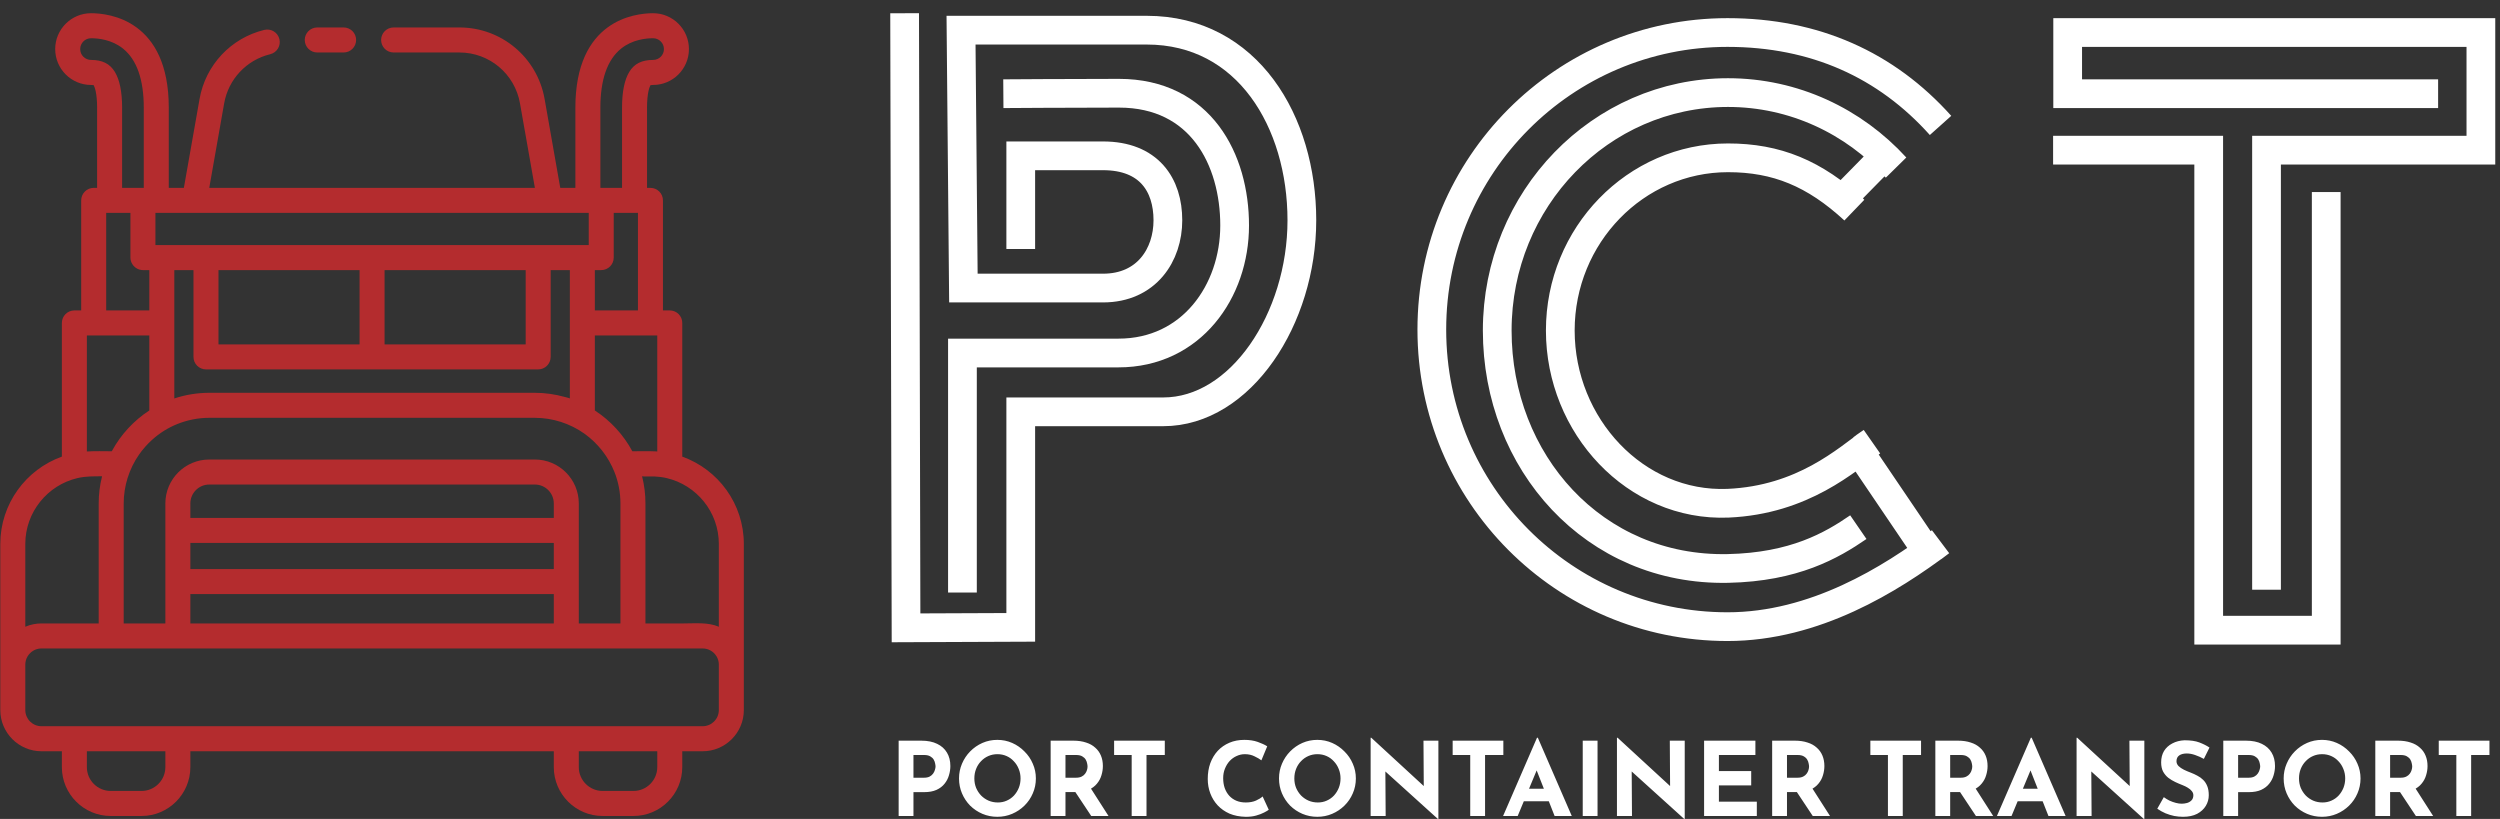
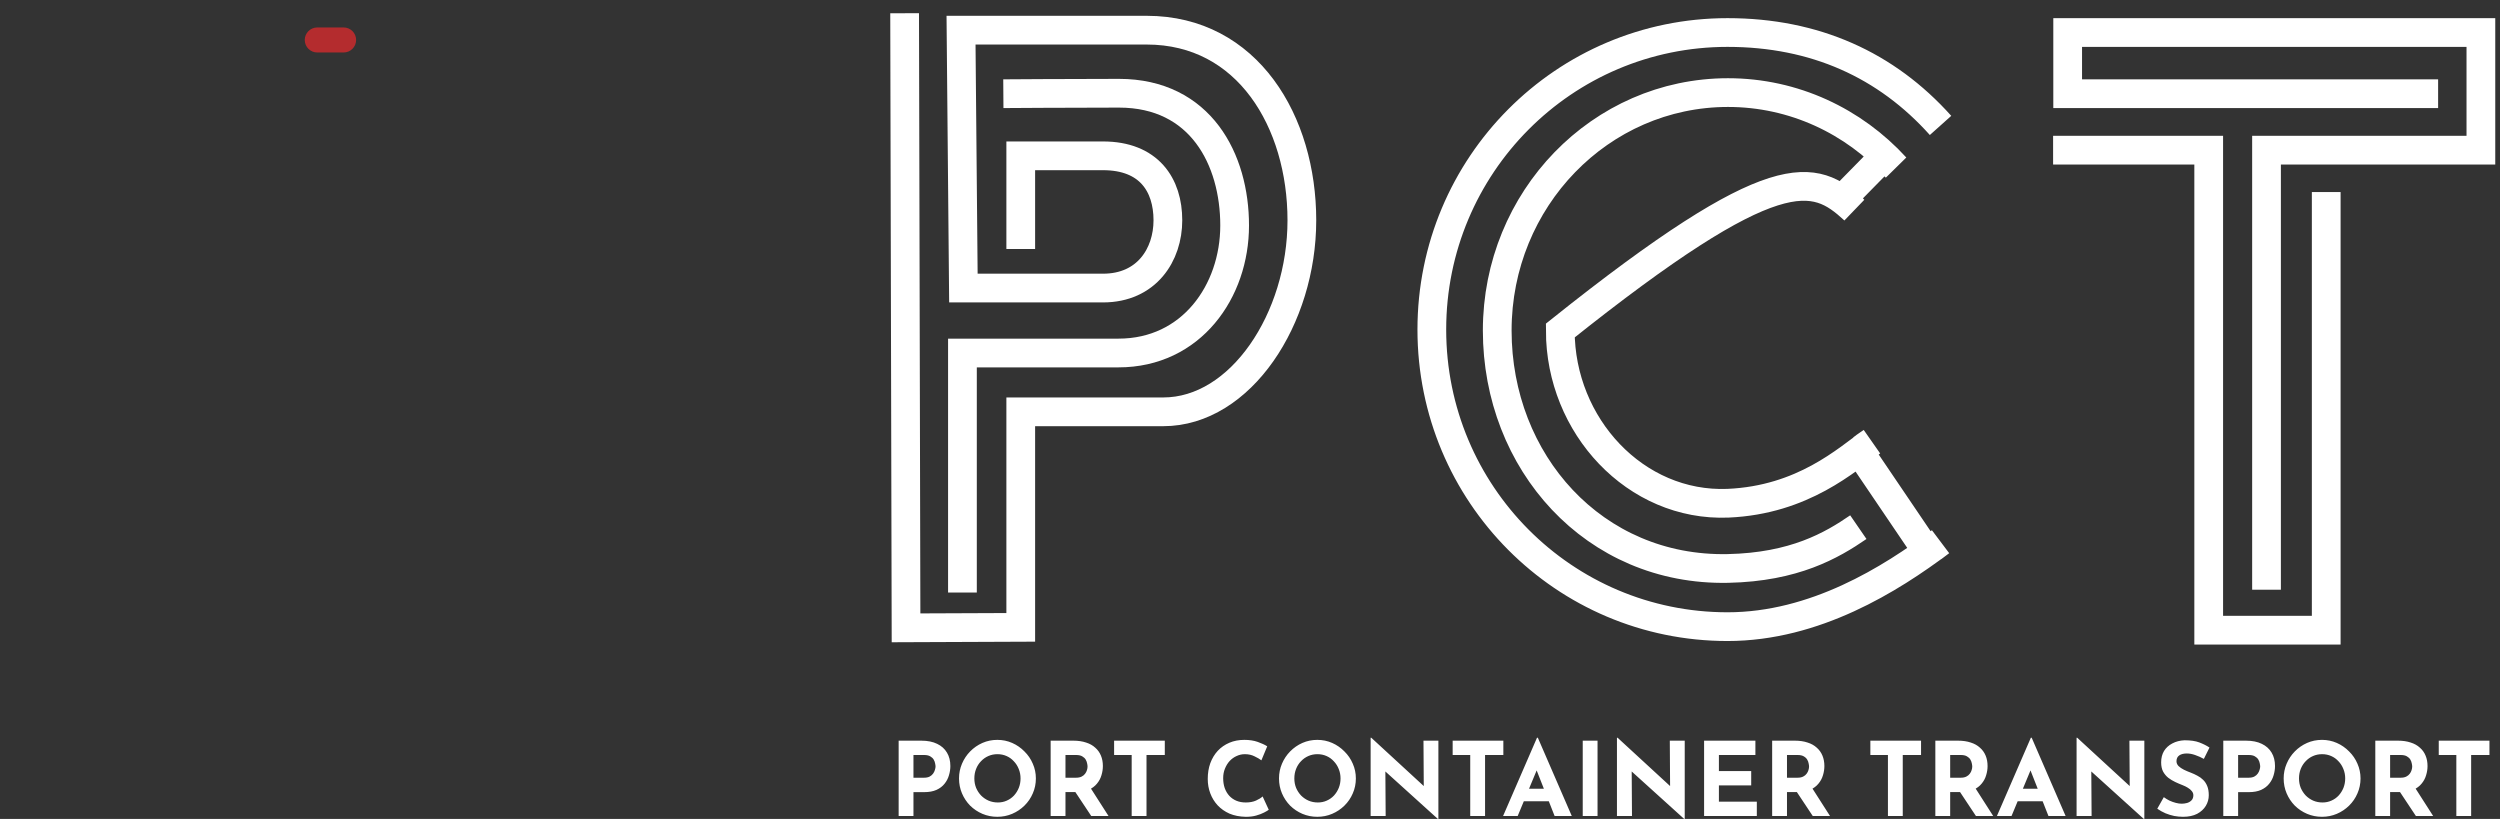
<svg xmlns="http://www.w3.org/2000/svg" width="174" height="57" viewBox="0 0 174 57" fill="none">
  <rect x="0" y="0" width="174" height="57" fill="#333333" stroke="none" />
-   <path d="M47.486 31.782V22.476C47.486 21.995 47.097 21.606 46.617 21.606H46.141V13.947C46.141 13.466 45.752 13.076 45.271 13.076H45.033V7.498C45.033 6.465 45.207 6.049 45.275 5.925C45.31 5.919 45.368 5.913 45.456 5.913C46.831 5.913 47.95 4.793 47.95 3.417C47.95 2.04 46.831 0.92 45.457 0.92C44.187 0.92 40.046 1.395 40.046 7.498V13.076H38.995L37.904 6.888C37.396 4.004 34.904 1.911 31.978 1.911H27.396C26.915 1.911 26.526 2.301 26.526 2.782C26.526 3.263 26.915 3.653 27.396 3.653H31.978C34.058 3.653 35.83 5.141 36.191 7.191L37.228 13.076H14.564L15.602 7.191C15.897 5.515 17.155 4.174 18.806 3.774C19.273 3.661 19.56 3.19 19.447 2.723C19.334 2.255 18.864 1.968 18.397 2.081C16.074 2.644 14.304 4.531 13.889 6.888L12.797 13.076H11.747V7.498C11.747 1.395 7.605 0.92 6.336 0.92C4.961 0.92 3.842 2.04 3.842 3.417C3.842 4.793 4.961 5.913 6.336 5.913C6.424 5.913 6.482 5.919 6.517 5.925C6.586 6.049 6.759 6.465 6.759 7.498V13.076H6.521C6.041 13.076 5.651 13.466 5.651 13.947V21.606H5.176C4.696 21.606 4.306 21.995 4.306 22.476V31.782C1.812 32.674 0.021 35.062 0.021 37.861V46.259C0.021 46.259 0.021 46.259 0.021 46.259V49.419C0.021 51 1.307 52.287 2.886 52.287H4.306V53.392C4.306 55.267 5.83 56.792 7.703 56.792H9.852C11.725 56.792 13.249 55.267 13.249 53.392V52.287H38.544V53.392C38.544 55.267 40.068 56.792 41.941 56.792H44.09C45.963 56.792 47.486 55.267 47.486 53.392V52.287H48.907C50.486 52.287 51.771 51 51.771 49.419V46.259C51.771 46.259 51.771 46.258 51.771 46.258V37.861C51.771 35.061 49.98 32.673 47.486 31.782ZM41.786 7.498C41.786 5.545 42.269 4.163 43.222 3.389C44.002 2.756 44.957 2.662 45.457 2.662C45.872 2.662 46.21 3.001 46.21 3.417C46.21 3.833 45.872 4.171 45.457 4.171C44.669 4.171 44.142 4.436 43.798 5.004C43.463 5.556 43.294 6.395 43.294 7.498V13.076H41.845H41.786V7.498ZM41.845 18.799C42.326 18.799 42.715 18.409 42.715 17.928V14.817H44.164H44.401V21.605H41.401V18.799H41.845ZM41.401 23.347H45.271H45.746V31.422C45.73 31.421 45.713 31.42 45.696 31.42C45.668 31.418 45.64 31.416 45.613 31.415C45.08 31.391 44.545 31.408 44.012 31.408C44.01 31.404 44.008 31.4 44.005 31.396C43.388 30.258 42.487 29.274 41.401 28.569L41.401 23.347ZM10.817 14.817H10.877H13.527H38.266H40.916H40.976V17.057H40.531H37.457H14.336H11.262H10.817V14.817ZM14.336 25.71H37.457C37.937 25.71 38.327 25.32 38.327 24.839V18.799H39.661V22.476V27.733C39.661 27.713 39.338 27.636 39.305 27.627C38.63 27.44 37.931 27.339 37.23 27.339H14.563C13.741 27.339 12.912 27.473 12.132 27.733V22.476V18.799H13.466V24.839C13.466 25.32 13.855 25.71 14.336 25.71ZM15.206 23.968V18.799H25.026V23.968H15.206ZM26.766 23.968V18.799H36.587V23.968H26.766ZM12.338 29.514C13.042 29.231 13.804 29.08 14.563 29.08H37.23C38.452 29.08 39.677 29.471 40.672 30.18C41.61 30.848 42.337 31.781 42.765 32.849C43.043 33.543 43.183 34.293 43.183 35.041V43.391H40.284V35.041C40.284 33.355 38.914 31.983 37.23 31.983H14.563C12.879 31.983 11.509 33.355 11.509 35.041C11.509 35.041 11.509 36.917 11.509 36.918C11.509 36.918 11.509 40.478 11.509 40.478V43.391H8.609V35.04C8.609 33.835 8.985 32.635 9.673 31.646C9.938 31.265 10.246 30.917 10.59 30.607C11.103 30.145 11.695 29.771 12.338 29.514ZM13.249 39.607V37.788H38.544V39.607H13.249ZM38.544 41.349V43.391H13.249V41.349H38.544ZM13.249 36.047V35.041C13.249 34.315 13.838 33.724 14.563 33.724H37.23C37.954 33.724 38.544 34.315 38.544 35.041V36.047H13.249ZM10.392 18.799V21.605H7.391V14.817H7.629H9.077V17.928C9.077 18.368 9.422 18.75 9.858 18.794C9.888 18.797 9.917 18.799 9.947 18.799H10.392ZM6.336 4.171C5.92 4.171 5.582 3.833 5.582 3.417C5.582 3.001 5.92 2.662 6.336 2.662C6.836 2.662 7.791 2.756 8.571 3.39C9.524 4.163 10.007 5.545 10.007 7.498V13.076H9.947H8.499V7.498C8.499 6.395 8.329 5.556 7.994 5.004C7.65 4.436 7.123 4.171 6.336 4.171ZM6.521 23.347H10.392V28.569C9.32 29.265 8.421 30.236 7.808 31.358C7.804 31.365 7.8 31.371 7.797 31.378C7.791 31.388 7.785 31.398 7.78 31.408C7.22 31.408 6.657 31.386 6.097 31.42C6.08 31.421 6.063 31.421 6.046 31.422V23.347H6.521ZM1.761 37.861C1.761 35.633 3.315 33.762 5.394 33.275C5.953 33.143 6.53 33.15 7.104 33.15C6.947 33.766 6.869 34.405 6.869 35.04V43.391H2.886C2.504 43.391 2.119 43.469 1.767 43.619C1.765 43.62 1.763 43.62 1.761 43.621V37.861ZM9.852 55.05H7.703C6.789 55.05 6.046 54.306 6.046 53.392V52.287H11.509V53.392C11.509 54.306 10.766 55.05 9.852 55.05ZM45.747 53.392H45.746C45.746 54.306 45.003 55.05 44.09 55.05H41.941C41.027 55.05 40.284 54.306 40.284 53.392V52.287H45.747V53.392ZM50.031 49.419C50.031 50.04 49.527 50.545 48.906 50.545H46.616H39.414H12.379H5.176H2.886C2.266 50.545 1.761 50.04 1.761 49.419V46.259C1.761 45.832 2 45.46 2.35 45.269C2.382 45.251 2.415 45.236 2.448 45.221C2.583 45.164 2.731 45.133 2.886 45.133H7.739H12.379H39.414H44.053H48.906C49.1 45.133 49.283 45.182 49.442 45.269C49.793 45.46 50.031 45.832 50.031 46.259V46.259V49.419ZM50.031 43.621C50.029 43.62 50.027 43.62 50.025 43.619C49.272 43.298 48.391 43.391 47.589 43.391C46.877 43.391 46.163 43.391 45.451 43.391C45.275 43.391 45.099 43.391 44.923 43.391V35.04C44.923 34.404 44.845 33.766 44.689 33.149C44.695 33.172 45.478 33.158 45.562 33.162C45.844 33.177 46.124 33.21 46.399 33.275C48.478 33.762 50.031 35.633 50.031 37.861V43.621Z" fill="#B42C2E" />
  <path d="M23.916 1.911H22.081C21.601 1.911 21.211 2.301 21.211 2.782C21.211 3.263 21.601 3.653 22.081 3.653H23.916C24.397 3.653 24.786 3.263 24.786 2.782C24.786 2.301 24.397 1.911 23.916 1.911Z" fill="#B42C2E" />
  <path d="M142.896 10.452L153.726 10.452V43.861H161.905V13.367" stroke="white" stroke-width="2" stroke-miterlimit="10" />
  <path d="M169.693 6.522H143.91V2.264H172.67V10.452H157.75V41.044" stroke="white" stroke-width="2" stroke-miterlimit="10" />
  <path d="M62.962 0.921L63.06 43.697L71.044 43.664V28.663C71.044 28.663 76.779 28.663 80.958 28.663C86.356 28.663 90.61 22.178 90.61 15.332C90.61 8.487 86.847 2.1 79.812 2.1H66.888L67.052 20.049C67.052 20.049 73.727 20.049 76.769 20.049C79.812 20.049 81.285 17.727 81.285 15.332C81.285 12.876 79.976 10.845 76.769 10.845C73.563 10.845 71.044 10.845 71.044 10.845V17.33" stroke="white" stroke-width="2" stroke-miterlimit="10" />
  <path d="M69.833 6.522C69.833 6.522 74.419 6.489 77.882 6.489C83.575 6.489 85.931 11.107 85.931 15.693C85.931 20.278 82.921 24.569 77.849 24.569C72.778 24.569 66.986 24.569 66.986 24.569V41.24" stroke="white" stroke-width="2" stroke-miterlimit="10" />
-   <path d="M135.062 8.73C131.291 4.517 126.316 2.263 120.236 2.263C108.856 2.263 99.655 11.507 99.655 22.939C99.655 34.371 108.856 43.615 120.236 43.615C126.316 43.615 131.583 40.316 135.062 37.703L134.542 38.095C134.314 38.258 134.022 38.193 133.859 37.997L129.633 31.758C129.47 31.529 129.535 31.236 129.763 31.105L130.283 30.745C128.527 31.987 125.503 34.796 120.269 35.025C113.831 35.286 108.596 29.635 108.596 23.004C108.596 16.374 113.831 10.984 120.269 10.984C123.65 10.984 126.283 12.062 129.047 14.61L128.429 13.989C128.202 13.793 128.332 13.761 128.527 13.532L130.9 11.115C131.031 10.984 131.258 10.984 131.388 11.115L131.941 11.637C129.015 8.437 124.853 6.444 120.269 6.444C111.392 6.444 104.207 13.859 104.207 23.004C104.207 32.15 110.937 39.76 120.269 39.565C124.885 39.467 127.487 37.964 129.34 36.69" stroke="white" stroke-width="2" stroke-miterlimit="10" />
+   <path d="M135.062 8.73C131.291 4.517 126.316 2.263 120.236 2.263C108.856 2.263 99.655 11.507 99.655 22.939C99.655 34.371 108.856 43.615 120.236 43.615C126.316 43.615 131.583 40.316 135.062 37.703L134.542 38.095C134.314 38.258 134.022 38.193 133.859 37.997L129.633 31.758C129.47 31.529 129.535 31.236 129.763 31.105L130.283 30.745C128.527 31.987 125.503 34.796 120.269 35.025C113.831 35.286 108.596 29.635 108.596 23.004C123.65 10.984 126.283 12.062 129.047 14.61L128.429 13.989C128.202 13.793 128.332 13.761 128.527 13.532L130.9 11.115C131.031 10.984 131.258 10.984 131.388 11.115L131.941 11.637C129.015 8.437 124.853 6.444 120.269 6.444C111.392 6.444 104.207 13.859 104.207 23.004C104.207 32.15 110.937 39.76 120.269 39.565C124.885 39.467 127.487 37.964 129.34 36.69" stroke="white" stroke-width="2" stroke-miterlimit="10" />
  <path d="M64.132 51.551C64.564 51.551 64.929 51.625 65.227 51.772C65.526 51.915 65.754 52.119 65.91 52.385C66.067 52.646 66.145 52.956 66.145 53.317C66.145 53.531 66.112 53.747 66.045 53.965C65.984 54.179 65.882 54.374 65.74 54.549C65.602 54.725 65.415 54.867 65.178 54.977C64.945 55.081 64.658 55.133 64.317 55.133H63.577V56.792H62.546V51.551H64.132ZM64.31 54.129C64.466 54.129 64.597 54.103 64.701 54.051C64.805 53.994 64.886 53.925 64.943 53.844C65.005 53.759 65.047 53.671 65.071 53.581C65.099 53.491 65.114 53.412 65.114 53.346C65.114 53.294 65.104 53.225 65.085 53.139C65.071 53.049 65.038 52.959 64.986 52.869C64.933 52.779 64.853 52.703 64.744 52.641C64.639 52.579 64.497 52.548 64.317 52.548H63.577V54.129H64.31ZM66.748 54.179C66.748 53.818 66.817 53.476 66.954 53.154C67.092 52.831 67.281 52.546 67.523 52.299C67.77 52.048 68.054 51.85 68.377 51.708C68.699 51.566 69.045 51.495 69.415 51.495C69.781 51.495 70.124 51.566 70.447 51.708C70.769 51.85 71.054 52.048 71.3 52.299C71.552 52.546 71.746 52.831 71.883 53.154C72.026 53.476 72.097 53.818 72.097 54.179C72.097 54.549 72.026 54.896 71.883 55.219C71.746 55.541 71.552 55.826 71.3 56.073C71.054 56.315 70.769 56.505 70.447 56.643C70.124 56.78 69.781 56.849 69.415 56.849C69.045 56.849 68.699 56.78 68.377 56.643C68.054 56.505 67.77 56.315 67.523 56.073C67.281 55.826 67.092 55.541 66.954 55.219C66.817 54.896 66.748 54.549 66.748 54.179ZM67.815 54.179C67.815 54.412 67.855 54.63 67.936 54.834C68.021 55.033 68.137 55.212 68.284 55.368C68.436 55.52 68.609 55.639 68.803 55.724C69.003 55.81 69.219 55.852 69.451 55.852C69.674 55.852 69.88 55.81 70.07 55.724C70.264 55.639 70.432 55.52 70.575 55.368C70.717 55.212 70.829 55.033 70.909 54.834C70.99 54.63 71.03 54.412 71.03 54.179C71.03 53.942 70.987 53.721 70.902 53.517C70.821 53.313 70.708 53.135 70.56 52.983C70.418 52.826 70.25 52.705 70.055 52.62C69.861 52.534 69.65 52.491 69.422 52.491C69.195 52.491 68.984 52.534 68.789 52.62C68.595 52.705 68.424 52.826 68.277 52.983C68.13 53.135 68.016 53.313 67.936 53.517C67.855 53.721 67.815 53.942 67.815 54.179ZM74.712 51.551C75.039 51.551 75.331 51.594 75.587 51.68C75.843 51.76 76.056 51.879 76.227 52.036C76.402 52.188 76.535 52.373 76.625 52.591C76.715 52.805 76.76 53.047 76.76 53.317C76.76 53.531 76.727 53.745 76.661 53.958C76.599 54.172 76.495 54.366 76.348 54.542C76.206 54.718 76.016 54.86 75.779 54.969C75.541 55.074 75.248 55.126 74.897 55.126H74.157V56.792H73.125V51.551H74.712ZM74.89 54.129C75.046 54.129 75.176 54.103 75.281 54.051C75.385 53.999 75.466 53.932 75.523 53.852C75.584 53.771 75.627 53.688 75.651 53.602C75.679 53.512 75.693 53.429 75.693 53.353C75.693 53.296 75.684 53.225 75.665 53.139C75.651 53.049 75.617 52.959 75.565 52.869C75.513 52.779 75.432 52.703 75.323 52.641C75.219 52.579 75.077 52.548 74.897 52.548H74.157V54.129H74.89ZM75.857 54.77L77.152 56.792H75.949L74.626 54.798L75.857 54.77ZM77.542 51.551H81.07V52.548H79.797V56.792H78.765V52.548H77.542V51.551ZM88.305 56.358C88.248 56.406 88.142 56.47 87.985 56.55C87.834 56.631 87.646 56.702 87.423 56.764C87.201 56.826 86.954 56.854 86.683 56.849C86.271 56.84 85.901 56.766 85.574 56.629C85.251 56.486 84.976 56.294 84.749 56.052C84.526 55.81 84.355 55.532 84.237 55.219C84.118 54.905 84.059 54.571 84.059 54.215C84.059 53.816 84.118 53.45 84.237 53.118C84.36 52.786 84.533 52.498 84.756 52.256C84.983 52.014 85.254 51.827 85.567 51.694C85.88 51.561 86.226 51.495 86.605 51.495C86.956 51.495 87.267 51.542 87.537 51.637C87.807 51.732 88.028 51.834 88.199 51.943L87.793 52.919C87.675 52.828 87.516 52.736 87.317 52.641C87.122 52.541 86.897 52.491 86.641 52.491C86.442 52.491 86.249 52.534 86.065 52.62C85.885 52.7 85.723 52.817 85.581 52.968C85.444 53.12 85.335 53.298 85.254 53.503C85.173 53.702 85.133 53.92 85.133 54.158C85.133 54.409 85.168 54.64 85.24 54.848C85.315 55.057 85.422 55.238 85.56 55.39C85.697 55.537 85.861 55.651 86.05 55.731C86.245 55.812 86.463 55.852 86.705 55.852C86.985 55.852 87.224 55.807 87.423 55.717C87.622 55.627 87.774 55.532 87.879 55.432L88.305 56.358ZM89.019 54.179C89.019 53.818 89.087 53.476 89.225 53.154C89.363 52.831 89.552 52.546 89.794 52.299C90.041 52.048 90.325 51.85 90.647 51.708C90.97 51.566 91.316 51.495 91.686 51.495C92.051 51.495 92.395 51.566 92.718 51.708C93.04 51.85 93.325 52.048 93.571 52.299C93.823 52.546 94.017 52.831 94.154 53.154C94.297 53.476 94.368 53.818 94.368 54.179C94.368 54.549 94.297 54.896 94.154 55.219C94.017 55.541 93.823 55.826 93.571 56.073C93.325 56.315 93.04 56.505 92.718 56.643C92.395 56.78 92.051 56.849 91.686 56.849C91.316 56.849 90.97 56.78 90.647 56.643C90.325 56.505 90.041 56.315 89.794 56.073C89.552 55.826 89.363 55.541 89.225 55.219C89.087 54.896 89.019 54.549 89.019 54.179ZM90.086 54.179C90.086 54.412 90.126 54.63 90.207 54.834C90.292 55.033 90.408 55.212 90.555 55.368C90.707 55.52 90.88 55.639 91.074 55.724C91.273 55.81 91.49 55.852 91.722 55.852C91.945 55.852 92.151 55.81 92.341 55.724C92.535 55.639 92.703 55.52 92.846 55.368C92.988 55.212 93.099 55.033 93.18 54.834C93.261 54.63 93.301 54.412 93.301 54.179C93.301 53.942 93.258 53.721 93.173 53.517C93.092 53.313 92.978 53.135 92.831 52.983C92.689 52.826 92.521 52.705 92.326 52.62C92.132 52.534 91.921 52.491 91.693 52.491C91.466 52.491 91.255 52.534 91.06 52.62C90.866 52.705 90.695 52.826 90.548 52.983C90.401 53.135 90.287 53.313 90.207 53.517C90.126 53.721 90.086 53.942 90.086 54.179ZM100.084 57.006L96.115 53.417L96.421 53.588L96.442 56.792H95.396V51.345H95.439L99.323 54.92L99.095 54.82L99.074 51.551H100.112V57.006H100.084ZM101.105 51.551H104.633V52.548H103.36V56.792H102.328V52.548H101.105V51.551ZM104.615 56.792L106.976 51.345H107.033L109.395 56.792H108.2L106.692 52.961L107.439 52.449L105.632 56.792H104.615ZM106.229 54.898H107.801L108.164 55.767H105.909L106.229 54.898ZM110.158 51.551H111.189V56.792H110.158V51.551ZM117.228 57.006L113.259 53.417L113.565 53.588L113.586 56.792H112.54V51.345H112.583L116.467 54.92L116.239 54.82L116.218 51.551H117.257V57.006H117.228ZM118.605 51.551H122.176V52.548H119.636V53.666H121.884V54.663H119.636V55.795H122.275V56.792H118.605V51.551ZM124.929 51.551C125.256 51.551 125.547 51.594 125.804 51.68C126.06 51.76 126.273 51.879 126.444 52.036C126.619 52.188 126.752 52.373 126.842 52.591C126.932 52.805 126.977 53.047 126.977 53.317C126.977 53.531 126.944 53.745 126.878 53.958C126.816 54.172 126.712 54.366 126.565 54.542C126.422 54.718 126.233 54.86 125.996 54.969C125.759 55.074 125.465 55.126 125.114 55.126H124.374V56.792H123.342V51.551H124.929ZM125.106 54.129C125.263 54.129 125.394 54.103 125.498 54.051C125.602 53.999 125.683 53.932 125.74 53.852C125.801 53.771 125.844 53.688 125.868 53.602C125.896 53.512 125.91 53.429 125.91 53.353C125.91 53.296 125.901 53.225 125.882 53.139C125.868 53.049 125.835 52.959 125.782 52.869C125.73 52.779 125.65 52.703 125.54 52.641C125.436 52.579 125.294 52.548 125.114 52.548H124.374V54.129H125.106ZM126.074 54.77L127.368 56.792H126.166L124.843 54.798L126.074 54.77ZM130.177 51.551H133.705V52.548H132.432V56.792H131.4V52.548H130.177V51.551ZM136.286 51.551C136.614 51.551 136.905 51.594 137.161 51.68C137.417 51.76 137.631 51.879 137.801 52.036C137.977 52.188 138.11 52.373 138.2 52.591C138.29 52.805 138.335 53.047 138.335 53.317C138.335 53.531 138.302 53.745 138.235 53.958C138.174 54.172 138.07 54.366 137.922 54.542C137.78 54.718 137.591 54.86 137.353 54.969C137.116 55.074 136.822 55.126 136.471 55.126H135.732V56.792H134.7V51.551H136.286ZM136.464 54.129C136.621 54.129 136.751 54.103 136.855 54.051C136.96 53.999 137.04 53.932 137.097 53.852C137.159 53.771 137.202 53.688 137.225 53.602C137.254 53.512 137.268 53.429 137.268 53.353C137.268 53.296 137.259 53.225 137.24 53.139C137.225 53.049 137.192 52.959 137.14 52.869C137.088 52.779 137.007 52.703 136.898 52.641C136.794 52.579 136.652 52.548 136.471 52.548H135.732V54.129H136.464ZM137.432 54.77L138.726 56.792H137.524L136.201 54.798L137.432 54.77ZM138.986 56.792L141.348 51.345H141.405L143.766 56.792H142.571L141.063 52.961L141.81 52.449L140.003 56.792H138.986ZM140.601 54.898H142.173L142.536 55.767H140.281L140.601 54.898ZM149.217 57.006L145.248 53.417L145.554 53.588L145.575 56.792H144.53V51.345H144.572L148.456 54.92L148.229 54.82L148.207 51.551H149.246V57.006H149.217ZM153.389 52.819C153.19 52.71 152.987 52.62 152.778 52.548C152.574 52.477 152.382 52.442 152.201 52.442C151.979 52.442 151.803 52.487 151.675 52.577C151.547 52.667 151.483 52.803 151.483 52.983C151.483 53.106 151.531 53.218 151.625 53.317C151.725 53.412 151.851 53.498 152.002 53.574C152.159 53.65 152.32 53.718 152.486 53.78C152.638 53.837 152.787 53.906 152.934 53.987C153.086 54.063 153.221 54.16 153.34 54.279C153.458 54.393 153.553 54.537 153.624 54.713C153.695 54.884 153.731 55.095 153.731 55.347C153.731 55.613 153.662 55.859 153.525 56.087C153.387 56.315 153.186 56.5 152.92 56.643C152.654 56.78 152.327 56.849 151.938 56.849C151.739 56.849 151.535 56.83 151.327 56.792C151.123 56.75 150.921 56.688 150.722 56.607C150.523 56.522 150.331 56.415 150.146 56.287L150.601 55.482C150.724 55.572 150.857 55.653 150.999 55.724C151.146 55.791 151.294 55.843 151.44 55.881C151.587 55.919 151.723 55.938 151.846 55.938C151.969 55.938 152.092 55.921 152.216 55.888C152.344 55.85 152.448 55.788 152.529 55.703C152.614 55.617 152.657 55.499 152.657 55.347C152.657 55.242 152.621 55.148 152.55 55.062C152.484 54.977 152.391 54.898 152.273 54.827C152.159 54.756 152.033 54.694 151.896 54.642C151.735 54.58 151.568 54.509 151.398 54.428C151.227 54.348 151.066 54.25 150.914 54.136C150.767 54.017 150.646 53.873 150.551 53.702C150.461 53.526 150.416 53.313 150.416 53.061C150.416 52.757 150.483 52.494 150.615 52.271C150.753 52.048 150.945 51.872 151.191 51.744C151.438 51.611 151.723 51.537 152.045 51.523C152.467 51.523 152.809 51.573 153.069 51.672C153.335 51.772 153.572 51.891 153.781 52.029L153.389 52.819ZM156.328 51.551C156.759 51.551 157.124 51.625 157.423 51.772C157.722 51.915 157.949 52.119 158.106 52.385C158.262 52.646 158.341 52.956 158.341 53.317C158.341 53.531 158.307 53.747 158.241 53.965C158.179 54.179 158.077 54.374 157.935 54.549C157.797 54.725 157.61 54.867 157.373 54.977C157.141 55.081 156.854 55.133 156.512 55.133H155.773V56.792H154.741V51.551H156.328ZM156.505 54.129C156.662 54.129 156.792 54.103 156.897 54.051C157.001 53.994 157.082 53.925 157.138 53.844C157.2 53.759 157.243 53.671 157.266 53.581C157.295 53.491 157.309 53.412 157.309 53.346C157.309 53.294 157.299 53.225 157.281 53.139C157.266 53.049 157.233 52.959 157.181 52.869C157.129 52.779 157.048 52.703 156.939 52.641C156.835 52.579 156.693 52.548 156.512 52.548H155.773V54.129H156.505ZM158.943 54.179C158.943 53.818 159.012 53.476 159.15 53.154C159.287 52.831 159.477 52.546 159.719 52.299C159.965 52.048 160.25 51.85 160.572 51.708C160.895 51.566 161.241 51.495 161.611 51.495C161.976 51.495 162.32 51.566 162.642 51.708C162.965 51.85 163.249 52.048 163.496 52.299C163.747 52.546 163.942 52.831 164.079 53.154C164.221 53.476 164.293 53.818 164.293 54.179C164.293 54.549 164.221 54.896 164.079 55.219C163.942 55.541 163.747 55.826 163.496 56.073C163.249 56.315 162.965 56.505 162.642 56.643C162.32 56.78 161.976 56.849 161.611 56.849C161.241 56.849 160.895 56.78 160.572 56.643C160.25 56.505 159.965 56.315 159.719 56.073C159.477 55.826 159.287 55.541 159.15 55.219C159.012 54.896 158.943 54.549 158.943 54.179ZM160.01 54.179C160.01 54.412 160.051 54.63 160.131 54.834C160.217 55.033 160.333 55.212 160.48 55.368C160.631 55.52 160.805 55.639 160.999 55.724C161.198 55.81 161.414 55.852 161.646 55.852C161.869 55.852 162.075 55.81 162.265 55.724C162.46 55.639 162.628 55.52 162.77 55.368C162.913 55.212 163.024 55.033 163.105 54.834C163.185 54.63 163.226 54.412 163.226 54.179C163.226 53.942 163.183 53.721 163.097 53.517C163.017 53.313 162.903 53.135 162.756 52.983C162.614 52.826 162.445 52.705 162.251 52.62C162.057 52.534 161.846 52.491 161.618 52.491C161.39 52.491 161.179 52.534 160.985 52.62C160.79 52.705 160.62 52.826 160.473 52.983C160.326 53.135 160.212 53.313 160.131 53.517C160.051 53.721 160.01 53.942 160.01 54.179ZM166.907 51.551C167.234 51.551 167.526 51.594 167.782 51.68C168.038 51.76 168.251 51.879 168.422 52.036C168.598 52.188 168.731 52.373 168.82 52.591C168.911 52.805 168.956 53.047 168.956 53.317C168.956 53.531 168.923 53.745 168.856 53.958C168.795 54.172 168.69 54.366 168.543 54.542C168.401 54.718 168.211 54.86 167.974 54.969C167.737 55.074 167.443 55.126 167.092 55.126H166.352V56.792H165.321V51.551H166.907ZM167.085 54.129C167.241 54.129 167.372 54.103 167.476 54.051C167.58 53.999 167.661 53.932 167.718 53.852C167.78 53.771 167.822 53.688 167.846 53.602C167.874 53.512 167.889 53.429 167.889 53.353C167.889 53.296 167.879 53.225 167.86 53.139C167.846 53.049 167.813 52.959 167.761 52.869C167.709 52.779 167.628 52.703 167.519 52.641C167.415 52.579 167.272 52.548 167.092 52.548H166.352V54.129H167.085ZM168.052 54.77L169.347 56.792H168.145L166.822 54.798L168.052 54.77ZM169.737 51.551H173.266V52.548H171.992V56.792H170.961V52.548H169.737V51.551Z" fill="white" />
</svg>